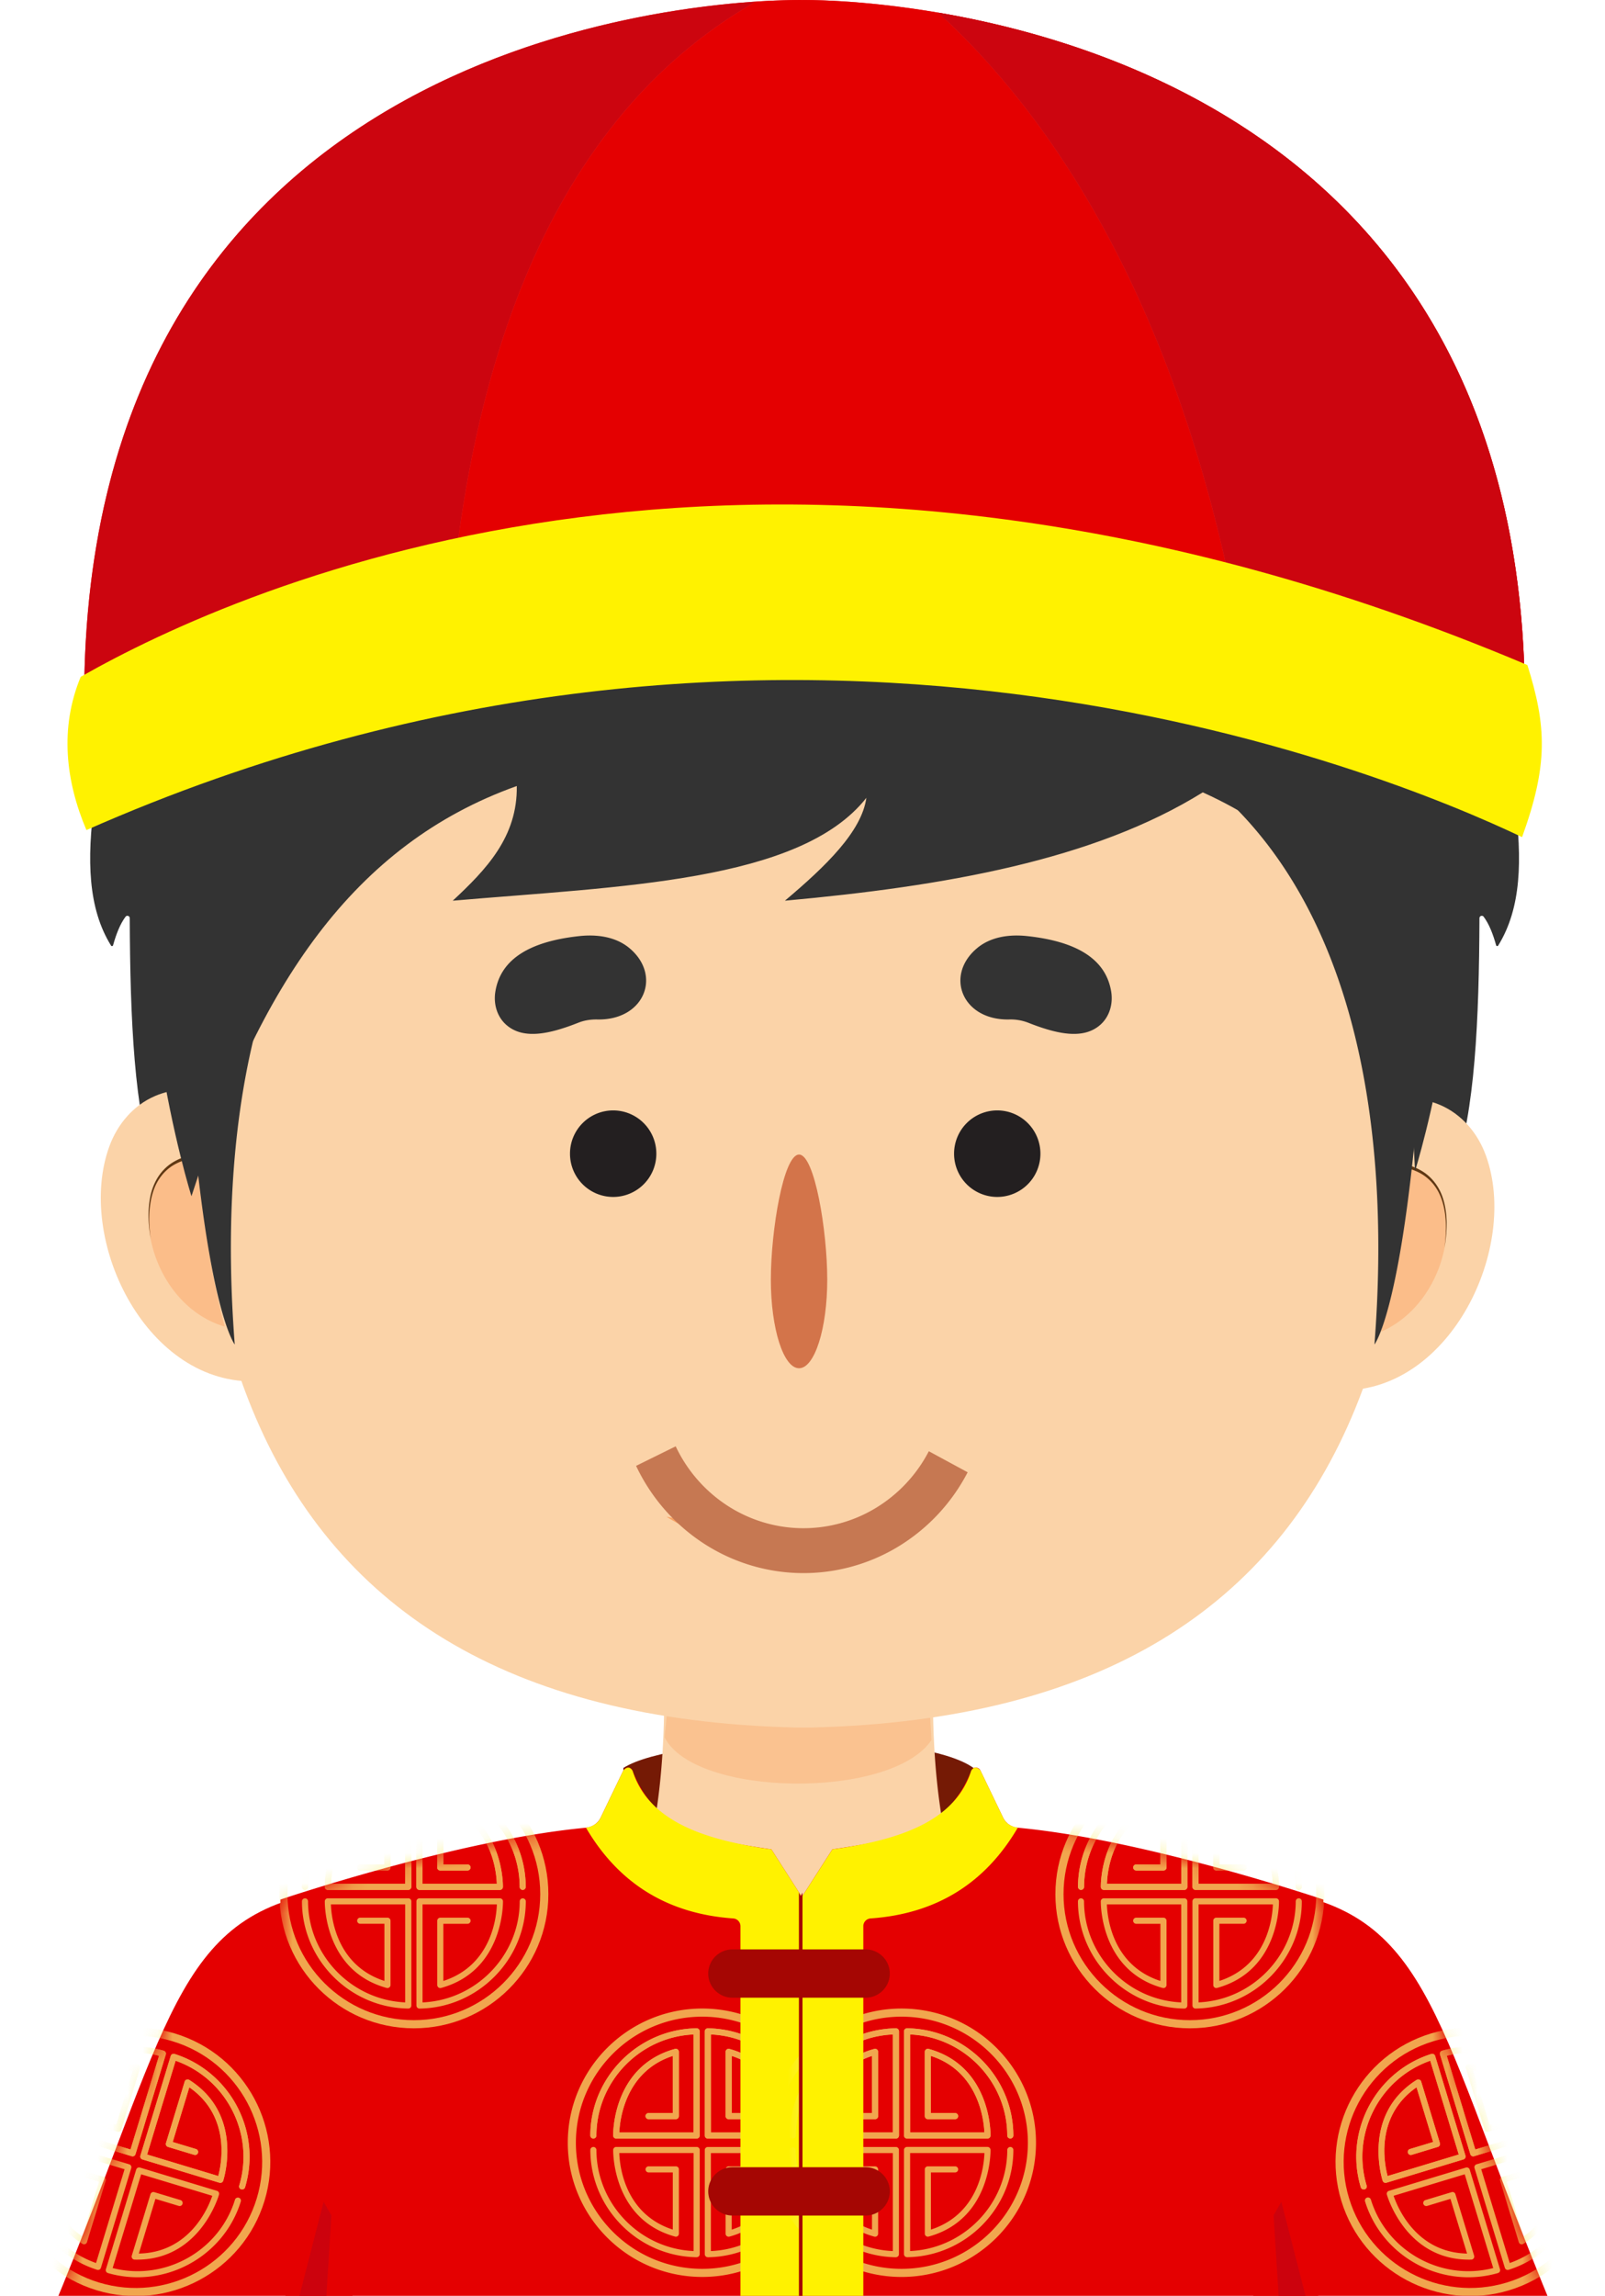
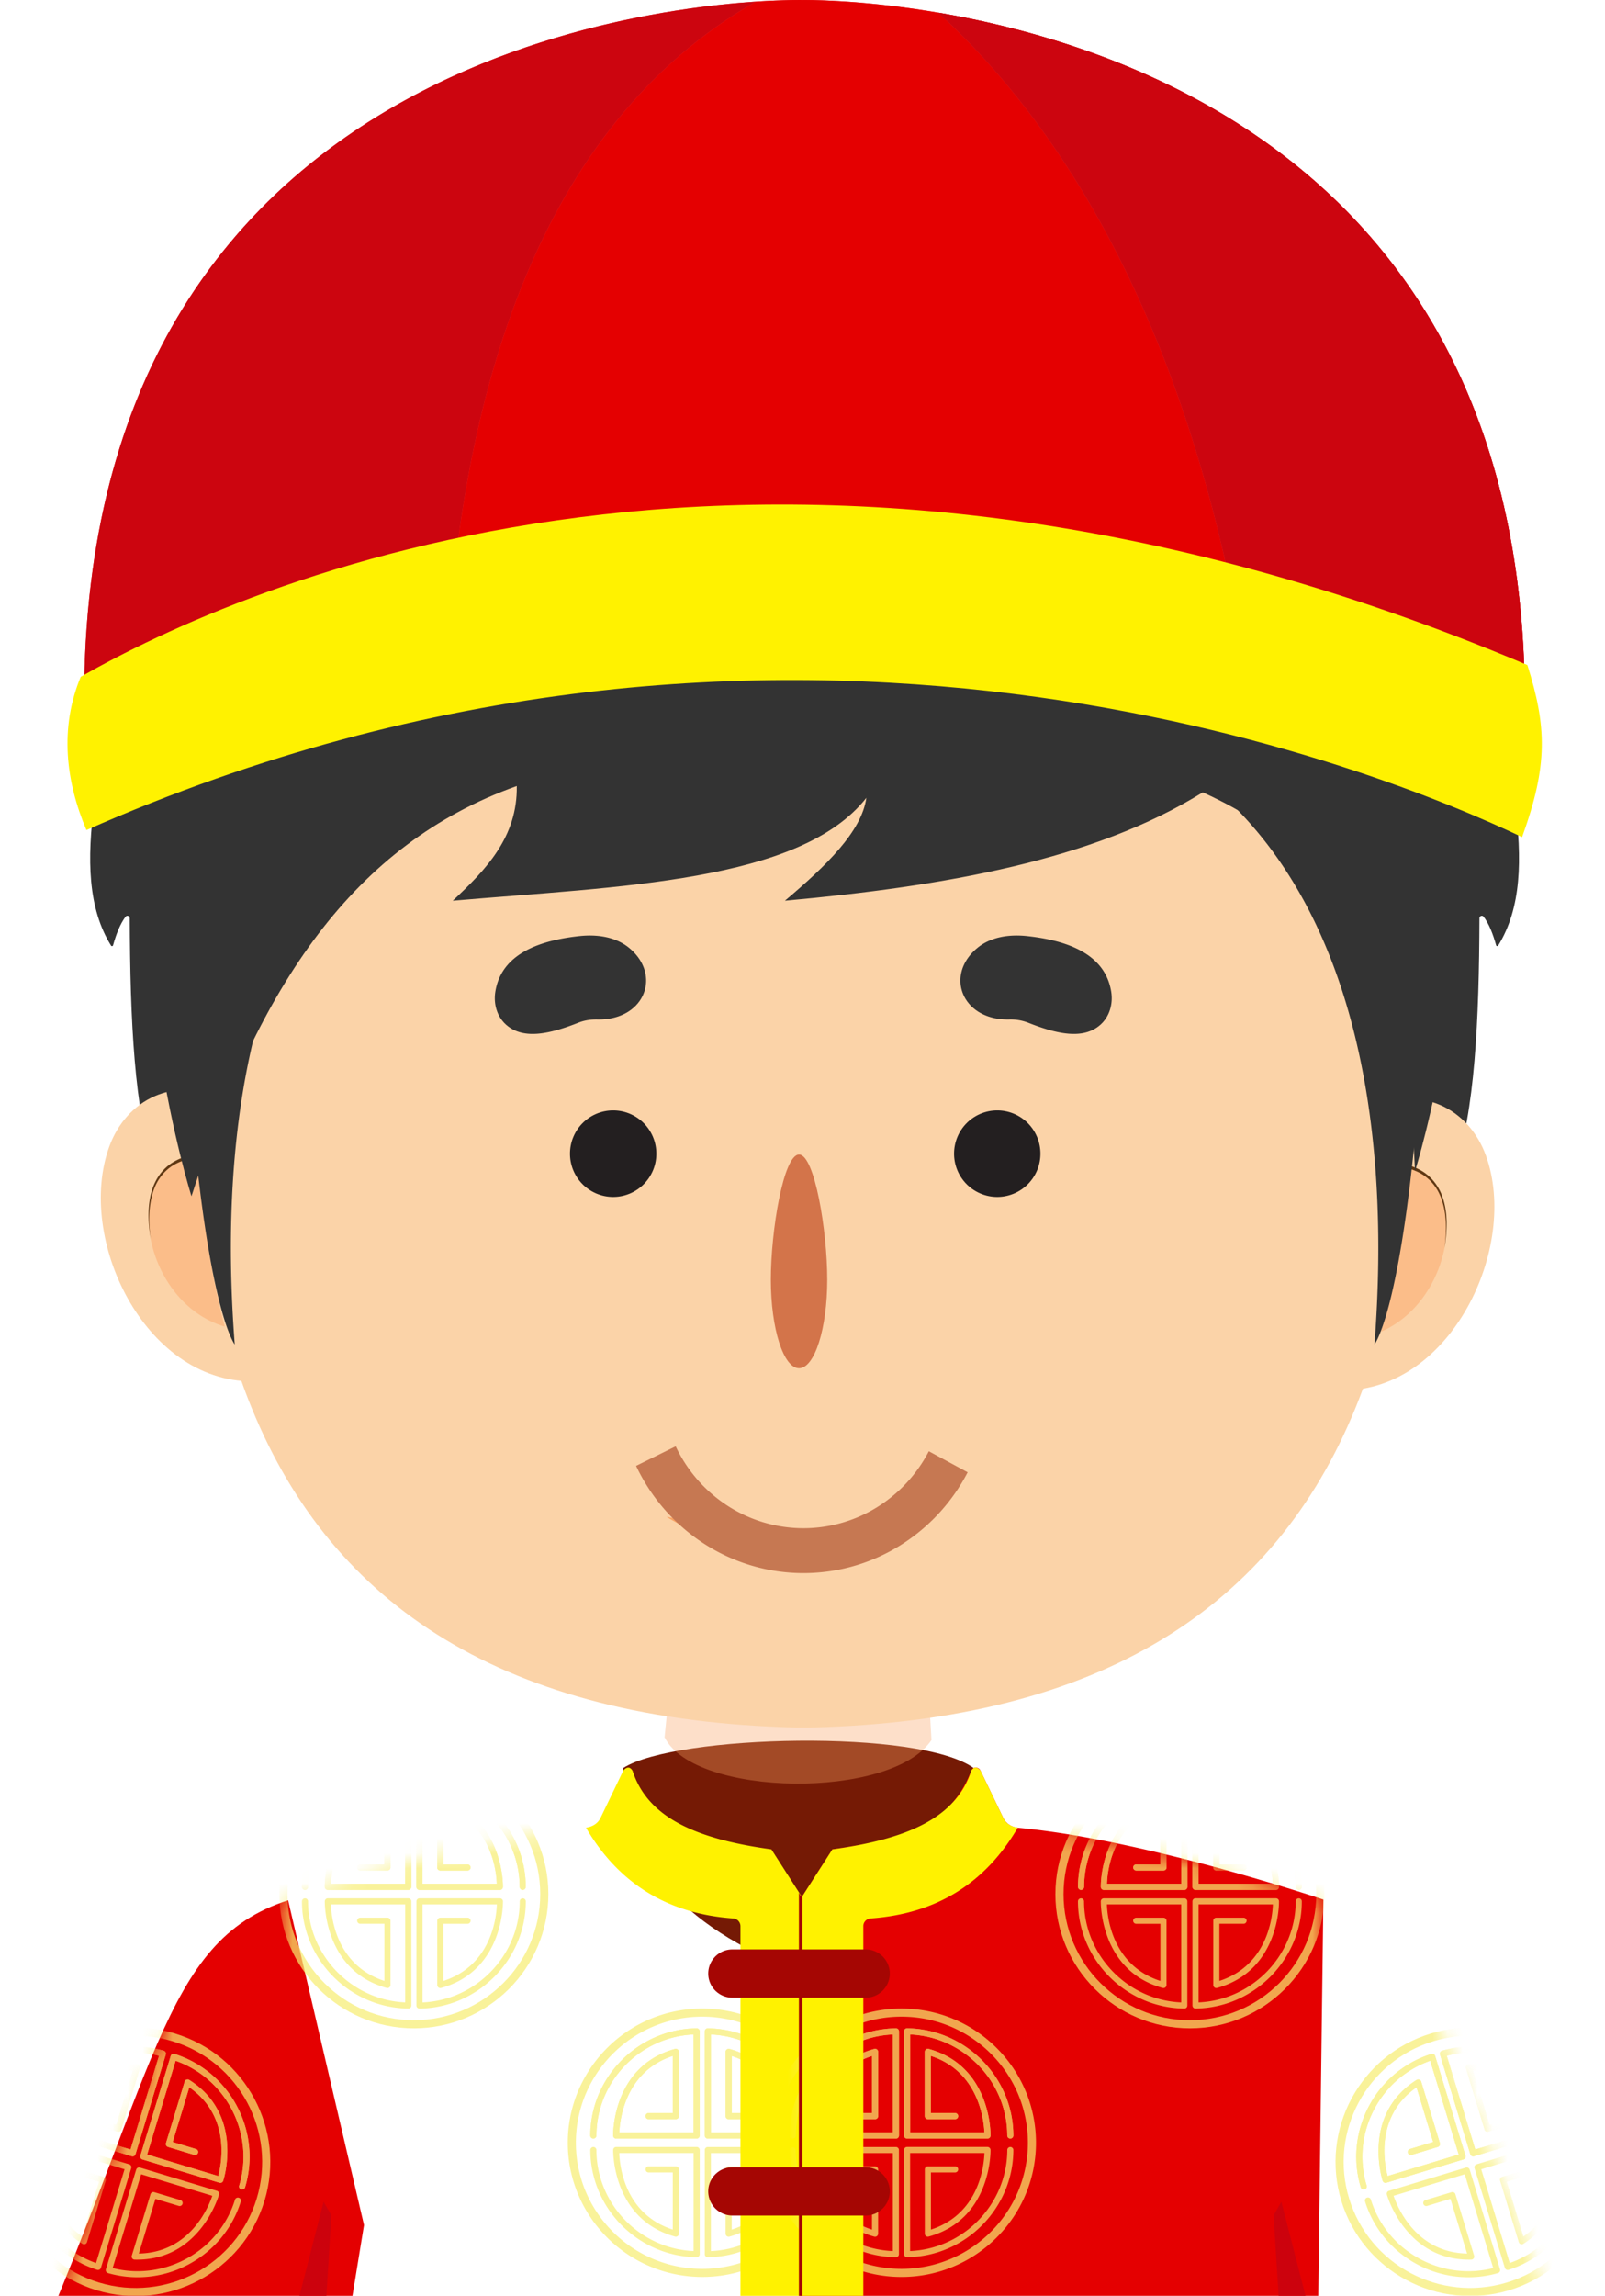
<svg xmlns="http://www.w3.org/2000/svg" width="107" height="153" fill="none">
  <g clip-path="url(#a)">
    <path d="M19.207 126.638c-8.538 2.755-8.64 11.654-18.148 33.003l20.308 6.392 2.901-17.749-5.06-21.647-.001.001Z" fill="#E40001" />
    <g opacity=".7">
      <mask id="b" style="mask-type:luminance" maskUnits="userSpaceOnUse" x="3" y="130" width="26" height="31">
        <path d="M3.445 154.36c3.624-9.043 6.812-19.096 9.987-23.571l14.811 16.462-12.399 13.362-12.399-6.253Z" fill="#fff" />
      </mask>
      <g mask="url(#b)" fill="#F7ED6F">
        <path d="M6.451 152.63c-4.731-1.431-7.413-6.434-5.978-11.153 1.435-4.719 6.451-7.394 11.183-5.963 4.731 1.432 7.413 6.434 5.978 11.153-1.435 4.719-6.451 7.394-11.183 5.963Zm5.048-16.598c-4.446-1.344-9.16 1.169-10.507 5.603-1.349 4.434 1.172 9.135 5.617 10.479 4.445 1.345 9.159-1.17 10.506-5.603 1.348-4.434-1.17-9.135-5.616-10.479Z" />
        <path d="M2.19 141.703a.202.202 0 0 1-.134-.253c1.14-3.716 5.114-5.862 8.86-4.786a.215.215 0 0 1 .121.098.197.197 0 0 1 .016.155l-2.02 6.643a.201.201 0 0 1-.254.134l-5.132-1.552a.202.202 0 0 1-.138-.246c.013-.045 1.264-4.444 5.628-4.335a.2.2 0 0 1 .16.083.204.204 0 0 1 .03.178l-1.247 4.099a.201.201 0 0 1-.254.135l-1.738-.525a.203.203 0 1 1 .119-.388l1.543.466 1.108-3.645c-3.346.071-4.618 3.063-4.895 3.85l4.739 1.433 1.9-6.249c-3.473-.886-7.103 1.128-8.158 4.569a.204.204 0 0 1-.254.135v.001Z" />
        <path d="M2.19 141.703a.202.202 0 0 1-.134-.253c1.14-3.716 5.114-5.862 8.86-4.786a.215.215 0 0 1 .121.098.197.197 0 0 1 .016.155l-2.02 6.643a.201.201 0 0 1-.254.134l-5.132-1.552a.202.202 0 0 1-.138-.246c.013-.045 1.264-4.444 5.628-4.335a.2.2 0 0 1 .16.083.204.204 0 0 1 .03.178l-1.247 4.099a.201.201 0 0 1-.254.135l-1.738-.525a.203.203 0 1 1 .119-.388l1.543.466 1.108-3.645c-3.346.071-4.618 3.063-4.895 3.85l4.739 1.433 1.9-6.249c-3.473-.886-7.103 1.128-8.158 4.569a.204.204 0 0 1-.254.135v.001ZM6.478 151.264h-.003c-3.713-1.178-5.822-5.164-4.702-8.886a.204.204 0 0 1 .253-.137.204.204 0 0 1 .136.252c-1.038 3.446.86 7.132 4.241 8.319l1.9-6.249-4.742-1.434c-.217.812-.848 3.982 1.929 5.914l1.108-3.645-1.543-.466a.203.203 0 1 1 .118-.388l1.738.525a.202.202 0 0 1 .135.253l-1.247 4.1a.204.204 0 0 1-.303.112c-3.69-2.327-2.28-6.678-2.266-6.722a.203.203 0 0 1 .252-.13l5.132 1.552a.2.2 0 0 1 .135.253l-2.02 6.642a.2.2 0 0 1-.1.121.2.2 0 0 1-.154.014h.003ZM16.083 145.904a.203.203 0 0 1-.135-.253c1.038-3.445-.858-7.131-4.24-8.319l-1.9 6.25 4.741 1.433c.22-.812.85-3.981-1.928-5.913l-1.108 3.645 1.543.466a.203.203 0 1 1-.118.388l-1.738-.526a.203.203 0 0 1-.135-.253l1.247-4.099a.199.199 0 0 1 .123-.131.202.202 0 0 1 .18.018c3.689 2.326 2.28 6.678 2.264 6.721a.202.202 0 0 1-.251.13l-5.133-1.552a.203.203 0 0 1-.135-.253l2.02-6.642a.205.205 0 0 1 .1-.121.208.208 0 0 1 .156-.014c3.714 1.178 5.823 5.165 4.702 8.887a.204.204 0 0 1-.252.136l-.003.002Z" />
        <path d="M16.083 145.904a.203.203 0 0 1-.135-.253c1.038-3.445-.858-7.131-4.24-8.319l-1.9 6.25 4.741 1.433c.22-.812.85-3.981-1.928-5.913l-1.108 3.645 1.543.466a.203.203 0 1 1-.118.388l-1.738-.526a.203.203 0 0 1-.135-.253l1.247-4.099a.199.199 0 0 1 .123-.131.202.202 0 0 1 .18.018c3.689 2.326 2.28 6.678 2.264 6.721a.202.202 0 0 1-.251.13l-5.133-1.552a.203.203 0 0 1-.135-.253l2.02-6.642a.205.205 0 0 1 .1-.121.208.208 0 0 1 .156-.014c3.714 1.178 5.823 5.165 4.702 8.887a.204.204 0 0 1-.252.136l-.003.002ZM7.195 151.48a.203.203 0 0 1-.12-.096.203.203 0 0 1-.016-.155l2.02-6.643a.204.204 0 0 1 .254-.135l5.132 1.552a.202.202 0 0 1 .137.247c-.012.045-1.264 4.444-5.627 4.335a.199.199 0 0 1-.16-.084.201.201 0 0 1-.03-.177l1.248-4.1a.201.201 0 0 1 .253-.134l1.738.525a.203.203 0 1 1-.118.388l-1.544-.466-1.107 3.645c3.386-.069 4.627-3.053 4.897-3.85l-4.742-1.433-1.9 6.249c3.473.886 7.104-1.128 8.16-4.569a.204.204 0 0 1 .389.118c-1.141 3.716-5.116 5.863-8.86 4.786h-.002l-.002-.003Z" />
      </g>
    </g>
-     <path d="M87.85 126.638c8.539 2.755 8.64 11.654 18.149 33.003l-20.309 6.392-2.9-17.749 5.06-21.647v.001Z" fill="#E40001" />
    <g opacity=".7">
      <mask id="c" style="mask-type:luminance" maskUnits="userSpaceOnUse" x="78" y="130" width="26" height="31">
        <path d="M103.611 154.36c-3.624-9.043-6.813-19.096-9.987-23.571l-14.811 16.462 12.398 13.362 12.4-6.253Z" fill="#fff" />
      </mask>
      <g mask="url(#c)" fill="#F7ED6F">
        <path d="M89.422 146.667c-1.435-4.719 1.247-9.721 5.979-11.153 4.731-1.431 9.748 1.244 11.183 5.963 1.435 4.719-1.247 9.722-5.979 11.153-4.732 1.431-9.748-1.244-11.183-5.963Zm.52-.156c1.348 4.433 6.06 6.946 10.506 5.603 4.445-1.344 6.965-6.045 5.616-10.479-1.347-4.434-6.061-6.947-10.506-5.603-4.446 1.345-6.966 6.045-5.617 10.479Z" />
        <path d="M104.864 141.703a.201.201 0 0 0 .134-.253c-1.14-3.716-5.114-5.862-8.859-4.786a.215.215 0 0 0-.122.098.197.197 0 0 0-.016.155l2.02 6.643a.201.201 0 0 0 .254.134l5.132-1.552a.202.202 0 0 0 .138-.246c-.013-.045-1.264-4.444-5.628-4.335a.2.2 0 0 0-.16.083.204.204 0 0 0-.03.178l1.248 4.099a.201.201 0 0 0 .253.135l1.738-.525a.203.203 0 1 0-.118-.388l-1.544.466-1.107-3.645c3.345.071 4.618 3.063 4.895 3.85l-4.74 1.433-1.9-6.249c3.473-.886 7.104 1.128 8.159 4.569a.203.203 0 0 0 .253.135v.001Z" />
        <path d="M104.864 141.703a.201.201 0 0 0 .134-.253c-1.14-3.716-5.114-5.862-8.859-4.786a.215.215 0 0 0-.122.098.197.197 0 0 0-.016.155l2.02 6.643a.201.201 0 0 0 .254.134l5.132-1.552a.202.202 0 0 0 .138-.246c-.013-.045-1.264-4.444-5.628-4.335a.2.2 0 0 0-.16.083.204.204 0 0 0-.03.178l1.248 4.099a.201.201 0 0 0 .253.135l1.738-.525a.203.203 0 1 0-.118-.388l-1.544.466-1.107-3.645c3.345.071 4.618 3.063 4.895 3.85l-4.74 1.433-1.9-6.249c3.473-.886 7.104 1.128 8.159 4.569a.203.203 0 0 0 .253.135v.001ZM100.575 151.264h.002c3.714-1.178 5.823-5.164 4.702-8.886a.203.203 0 0 0-.389.115c1.038 3.446-.859 7.132-4.241 8.319l-1.9-6.249 4.742-1.434c.218.812.849 3.982-1.928 5.914l-1.108-3.645 1.543-.466a.202.202 0 0 0 .135-.253.2.2 0 0 0-.253-.135l-1.738.525a.203.203 0 0 0-.136.253l1.247 4.1a.202.202 0 0 0 .303.112c3.69-2.327 2.28-6.678 2.266-6.722a.204.204 0 0 0-.252-.13l-5.132 1.552a.2.2 0 0 0-.136.253l2.02 6.642a.202.202 0 0 0 .254.135h-.001ZM90.974 145.904a.202.202 0 0 0 .135-.253c-1.038-3.445.858-7.131 4.24-8.319l1.901 6.25-4.742 1.433c-.219-.812-.85-3.981 1.928-5.913l1.108 3.645-1.543.466a.203.203 0 1 0 .119.388l1.737-.526a.203.203 0 0 0 .136-.253l-1.247-4.099a.199.199 0 0 0-.124-.131.202.202 0 0 0-.179.018c-3.69 2.326-2.28 6.678-2.265 6.721a.202.202 0 0 0 .252.13l5.132-1.552a.203.203 0 0 0 .135-.253l-2.02-6.642a.205.205 0 0 0-.1-.121.208.208 0 0 0-.156-.014c-3.714 1.178-5.823 5.165-4.702 8.887a.204.204 0 0 0 .252.136l.003.002Z" />
        <path d="M90.974 145.904a.202.202 0 0 0 .135-.253c-1.038-3.445.858-7.131 4.24-8.319l1.901 6.25-4.742 1.433c-.219-.812-.85-3.981 1.928-5.913l1.108 3.645-1.543.466a.203.203 0 1 0 .119.388l1.737-.526a.203.203 0 0 0 .136-.253l-1.247-4.099a.199.199 0 0 0-.124-.131.202.202 0 0 0-.179.018c-3.69 2.326-2.28 6.678-2.265 6.721a.202.202 0 0 0 .252.13l5.132-1.552a.203.203 0 0 0 .135-.253l-2.02-6.642a.205.205 0 0 0-.1-.121.208.208 0 0 0-.156-.014c-3.714 1.178-5.823 5.165-4.702 8.887a.204.204 0 0 0 .252.136l.003.002ZM99.865 151.48a.2.2 0 0 0 .135-.251l-2.02-6.643a.204.204 0 0 0-.253-.135l-5.133 1.552a.202.202 0 0 0-.136.247c.011.045 1.264 4.444 5.627 4.335a.199.199 0 0 0 .16-.084.201.201 0 0 0 .03-.177l-1.248-4.1a.201.201 0 0 0-.254-.134l-1.737.525a.203.203 0 1 0 .118.388l1.543-.466 1.108 3.645c-3.386-.069-4.627-3.053-4.898-3.85l4.742-1.433 1.9 6.249c-3.473.886-7.103-1.128-8.159-4.569a.204.204 0 0 0-.39.118c1.142 3.716 5.116 5.863 8.86 4.786h.002l.003-.003Z" />
      </g>
    </g>
    <path d="M96.96 77.928c1.366-3.77 1.647-9.968 1.67-16.742 0-.147.19-.213.279-.095.364.486.623 1.153.833 1.906.018.062.102.075.135.02 1.54-2.482 1.624-5.712 1.104-9.623h-26.79v42.4l22.77-17.866h-.001ZM10.32 77.928c-1.366-3.77-1.646-9.968-1.67-16.742 0-.147-.19-.213-.279-.095-.364.486-.623 1.153-.833 1.906-.018.062-.102.075-.135.02-1.54-2.482-1.624-5.712-1.103-9.623h26.789v42.4l-22.77-17.866h.001Z" fill="#333" />
    <path d="M41.559 117.819c3.466-2.216 19.873-2.632 23.406.047-.838 6.808-5.13 11.033-11.767 13.502-8.034-3.064-11.64-7.676-11.64-13.549Z" fill="#751A05" />
-     <path d="M62.211 111.718H44.263c.15 7.276-.864 11.857-1.934 14.723a2.801 2.801 0 0 0 .776 3.063c3.92 3.499 15.633 4.753 20.4-.379a2.8 2.8 0 0 0 .574-2.863c-1.046-2.876-2.015-7.419-1.868-14.545v.001Z" fill="#FBD3A8" />
    <path opacity=".35" d="m44.79 110.883 17.024.116.284 4.963c-2.672 3.981-15.804 3.814-17.793-.187l.483-4.892h.001Z" fill="#F8A364" />
    <path d="M16.793 92.057c-7.164 0-11.732-9.51-9.508-15.648.537-1.484 1.601-2.748 3.054-3.37 2.592-1.109 4.93.256 6.453 1.275v17.743Z" fill="#FBD3A8" />
    <path d="M16.608 77.444c-9.713-3.446-8.074 10.87-.09 11.22l.09-11.22Z" fill="#FBBD89" />
    <path d="M16.863 77.69c-.867-.285-1.762-.508-2.672-.565a5.73 5.73 0 0 0-1.355.062 3.755 3.755 0 0 0-1.265.455c-.387.23-.714.555-.963.932-.252.378-.41.814-.513 1.258-.1.447-.144.907-.146 1.367 0 .461.039.922.098 1.38-.147-.91-.217-1.848-.04-2.766a3.91 3.91 0 0 1 .488-1.31c.246-.402.58-.757.982-1.013a3.943 3.943 0 0 1 1.317-.522 5.97 5.97 0 0 1 1.41-.111c.945.03 1.87.23 2.767.493l-.108.34Z" fill="#603813" />
    <path d="M89.55 92.653c7.165 0 11.733-9.51 9.509-15.65-.537-1.483-1.601-2.747-3.055-3.368-2.591-1.11-4.93.256-6.452 1.274v17.744h-.001Z" fill="#FBD3A8" />
    <path d="M89.738 78.039c9.714-3.446 8.074 10.87.091 11.22l-.09-11.22Z" fill="#FBBD89" />
    <path d="M89.375 77.945c.898-.263 1.823-.463 2.767-.493.47-.013.946.012 1.41.11.464.098.916.267 1.317.524.402.256.736.61.982 1.012.25.401.398.855.487 1.31.178.918.108 1.857-.04 2.766.06-.459.098-.919.099-1.38 0-.46-.044-.92-.146-1.367-.103-.444-.261-.88-.513-1.258a2.995 2.995 0 0 0-.963-.932 3.756 3.756 0 0 0-1.265-.455 5.733 5.733 0 0 0-1.355-.062c-.909.058-1.803.281-2.671.566l-.109-.341Z" fill="#603813" />
    <path d="M90.082 39.581H17.061c-9.908 45.014-2.79 74.617 36.01 75.545h1c38.8-.928 45.919-30.53 36.01-75.545h.001Z" fill="#FBD3A8" />
    <path d="M67.27 67.94c-3.124.058-4.309-2.933-2.13-4.754.907-.759 2.152-.93 3.33-.804 3.243.347 5.252 1.492 5.61 3.706.128.798-.1 1.636-.698 2.182-1.143 1.043-2.917.644-4.85-.12a3.256 3.256 0 0 0-1.263-.21h.001ZM39.833 67.94c3.123.058 4.308-2.933 2.13-4.754-.908-.759-2.152-.93-3.33-.804-3.243.347-5.253 1.492-5.61 3.706-.129.798.1 1.636.698 2.182 1.142 1.043 2.917.644 4.85-.12.402-.158.832-.22 1.263-.21h-.002ZM12.507 70.464C13.66 87.138 15.65 89.6 15.65 89.6c-1.118-14.353 1.274-28.108 9.712-36.206H12.086s-.024 10.654.42 17.07ZM94.775 70.464C93.62 87.138 91.63 89.6 91.63 89.6c1.118-14.353-1.274-28.108-9.712-36.206h13.277s.024 10.654-.42 17.07Z" fill="#333" />
    <path d="M12.766 79.716c4.52-14.038 10.788-23.44 21.686-27.334.055 3.38-2.026 5.555-4.268 7.642 11.085-.958 23.149-1.23 27.574-6.855-.313 2.239-2.683 4.54-5.43 6.855 10.658-.966 20.586-2.7 27.857-7.22 10.964 4.965 13.657 13.932 14.15 25.236 0 0 19.47-61.442-39.414-61.424-62.208.018-42.157 63.1-42.157 63.1h.002Z" fill="#333" />
    <path d="M53.512.003S.087-1.338 6.078 55.1c4.992-3.462 19.49-12.397 47.434-15.514 27.941 3.117 42.69 12.326 47.68 15.79C107.182-1.065 53.512.002 53.512.002Z" fill="#E72D32" />
    <path d="M50.397.105C39.075.859.968 6.962 6.078 55.1c3.315-2.3 10.835-7.015 23.698-10.835.967-17.695 5.939-35.797 20.621-44.16Z" fill="#CC050F" />
    <path d="M62.55.843c-5.342-.912-9.037-.84-9.037-.84S52.351-.024 50.4.105C35.716 8.47 30.745 26.571 29.777 44.265c6.5-1.93 14.356-3.632 23.735-4.679 12.475 1.392 22.315 3.998 29.835 6.765C80.828 29.181 74.65 11.941 62.55.843Z" fill="#E40001" />
    <path d="M62.55.842c12.102 11.1 18.28 28.34 20.798 45.509 9.324 3.431 15.082 7.108 17.845 9.024C105.612 13.742 77.569 3.403 62.551.842Z" fill="#CC050F" />
    <path d="M62.55.842c.154.14.295.292.445.434C81.537 8.39 94.992 29.08 94.688 51.408a66.746 66.746 0 0 1 6.506 3.967C105.612 13.742 77.569 3.403 62.551.842Z" fill="#CC050F" />
    <path d="M101.825 44.318C51.393 23.01 15.919 39.1 5.382 45.103c-1.421 3.416-1.001 6.974.38 10.214 46.405-20.477 86.62-3.863 95.71.47 1.74-4.808 1.643-7.362.354-11.468l-.001-.001Z" fill="#FFF200" />
-     <path d="m53.48 126.449-2.054-3.204c-4.317-.656-7.6-1.146-9.257-5.245-.108-.267-.486-.275-.61-.015l-1.513 3.141a1.207 1.207 0 0 1-.98.677c-8.597.798-20.375 4.79-20.375 4.79l.814 63.212-5.624 30.512a1.82 1.82 0 0 0 .853 1.863c7.748 4.646 21.82 7.109 32.647 5.018a1.624 1.624 0 0 0 1.21-1.013l5.06-17.881-.17-81.854v-.001Z" fill="#E40001" />
    <mask id="d" style="mask-type:luminance" maskUnits="userSpaceOnUse" x="13" y="117" width="41" height="111">
      <path d="m53.48 126.449-2.054-3.204c-4.317-.656-7.6-1.146-9.257-5.245-.108-.267-.486-.275-.61-.015l-1.513 3.141a1.207 1.207 0 0 1-.98.677c-8.597.798-20.375 4.79-20.375 4.79l.814 63.212-5.624 30.512a1.82 1.82 0 0 0 .853 1.863c7.748 4.646 21.82 7.109 32.647 5.018a1.624 1.624 0 0 0 1.21-1.013l5.06-17.881-.17-81.854v-.001Z" fill="#fff" />
    </mask>
    <g opacity=".7" fill="#F7ED6F" mask="url(#d)">
      <path d="M27.59 135.17c-4.943 0-8.965-4.013-8.965-8.943 0-4.931 4.022-8.944 8.966-8.944 4.944 0 8.967 4.011 8.967 8.944 0 4.932-4.022 8.943-8.967 8.943Zm0-17.346c-4.644 0-8.424 3.77-8.424 8.403 0 4.632 3.78 8.402 8.425 8.402 4.645 0 8.425-3.77 8.425-8.402 0-4.633-3.78-8.403-8.425-8.403Z" />
      <path d="M20.331 125.945a.202.202 0 0 1-.202-.203c.01-3.886 3.188-7.09 7.085-7.143a.204.204 0 0 1 .206.203v6.942a.204.204 0 0 1-.203.203h-5.363c-.11 0-.2-.088-.204-.197 0-.046-.083-4.619 4.124-5.777a.204.204 0 0 1 .258.195v4.283a.204.204 0 0 1-.204.203h-1.816a.204.204 0 0 1-.204-.203c0-.112.091-.203.204-.203h1.612v-3.808c-3.18 1.036-3.528 4.268-3.564 5.101h4.953v-6.531c-3.581.157-6.47 3.136-6.478 6.734a.202.202 0 0 1-.204.201Z" />
      <path d="M20.331 125.945a.202.202 0 0 1-.202-.203c.01-3.886 3.188-7.09 7.085-7.143a.204.204 0 0 1 .206.203v6.942a.204.204 0 0 1-.203.203h-5.363c-.11 0-.2-.088-.204-.197 0-.046-.083-4.619 4.124-5.777a.204.204 0 0 1 .258.195v4.283a.204.204 0 0 1-.204.203h-1.816a.204.204 0 0 1-.204-.203c0-.112.091-.203.204-.203h1.612v-3.808c-3.18 1.036-3.528 4.268-3.564 5.101h4.953v-6.531c-3.581.157-6.47 3.136-6.478 6.734a.202.202 0 0 1-.204.201ZM27.217 133.854h-.003c-3.897-.052-7.075-3.256-7.085-7.143a.202.202 0 1 1 .406-.001c.009 3.598 2.897 6.577 6.478 6.733v-6.53H22.06c.027.84.345 4.056 3.567 5.1v-3.809h-1.613a.204.204 0 0 1-.204-.203c0-.112.092-.203.204-.203h1.816c.112 0 .204.09.204.203v4.285a.2.2 0 0 1-.08.16.199.199 0 0 1-.178.034c-4.207-1.159-4.125-5.732-4.123-5.777a.203.203 0 0 1 .203-.196h5.363c.112 0 .204.091.204.202v6.941a.201.201 0 0 1-.204.203l-.001.001ZM34.848 125.946a.203.203 0 0 1-.203-.202c-.01-3.597-2.898-6.576-6.479-6.734v6.531h4.955c-.027-.84-.346-4.056-3.567-5.101v3.81h1.612c.113 0 .204.091.204.203a.204.204 0 0 1-.204.203H29.35a.204.204 0 0 1-.204-.203v-4.284c0-.063.03-.123.08-.16a.202.202 0 0 1 .178-.035c4.209 1.159 4.125 5.731 4.124 5.778a.202.202 0 0 1-.204.196h-5.363a.204.204 0 0 1-.203-.203v-6.941a.203.203 0 0 1 .206-.203c3.897.052 7.075 3.256 7.085 7.143 0 .112-.09.203-.202.203l.001-.001Z" />
      <path d="M34.848 125.946a.203.203 0 0 1-.203-.202c-.01-3.597-2.898-6.576-6.479-6.734v6.531h4.955c-.027-.84-.346-4.056-3.567-5.101v3.81h1.612c.113 0 .204.091.204.203a.204.204 0 0 1-.204.203H29.35a.204.204 0 0 1-.204-.203v-4.284c0-.063.03-.123.08-.16a.202.202 0 0 1 .178-.035c4.209 1.159 4.125 5.731 4.124 5.778a.202.202 0 0 1-.204.196h-5.363a.204.204 0 0 1-.203-.203v-6.941a.203.203 0 0 1 .206-.203c3.897.052 7.075 3.256 7.085 7.143 0 .112-.09.203-.202.203l.001-.001ZM27.965 133.855a.205.205 0 0 1-.143-.058.206.206 0 0 1-.06-.145v-6.942c0-.112.091-.202.203-.202h5.363c.11 0 .2.088.204.197 0 .046.083 4.619-4.124 5.776a.208.208 0 0 1-.178-.033.204.204 0 0 1-.08-.161v-4.285c0-.111.092-.203.204-.203h1.816a.203.203 0 1 1 0 .406h-1.613v3.81c3.222-1.045 3.54-4.26 3.567-5.101H28.17v6.531c3.581-.157 6.47-3.136 6.478-6.734a.203.203 0 0 1 .406.002c-.01 3.886-3.188 7.09-7.085 7.143h-.003v-.001ZM46.818 151.74c-4.945 0-8.966-4.013-8.966-8.944 0-4.931 4.021-8.943 8.966-8.943 4.944 0 8.967 4.011 8.967 8.943 0 4.933-4.022 8.944-8.967 8.944Zm0-17.345c-4.646 0-8.425 3.77-8.425 8.403 0 4.633 3.78 8.402 8.425 8.402 4.645 0 8.424-3.769 8.424-8.402 0-4.633-3.78-8.403-8.424-8.403Z" />
      <path d="M39.558 142.516a.202.202 0 0 1-.203-.203c.01-3.886 3.189-7.09 7.086-7.143a.204.204 0 0 1 .206.203v6.942c0 .111-.09.203-.204.203H41.08c-.11 0-.2-.088-.203-.197 0-.046-.084-4.619 4.123-5.778a.204.204 0 0 1 .258.196v4.283a.204.204 0 0 1-.204.203h-1.816a.204.204 0 0 1-.203-.203c0-.112.091-.203.203-.203h1.613v-3.808c-3.18 1.036-3.528 4.268-3.565 5.101h4.954v-6.531c-3.582.157-6.47 3.136-6.479 6.734a.203.203 0 0 1-.203.201Z" />
      <path d="M39.558 142.516a.202.202 0 0 1-.203-.203c.01-3.886 3.189-7.09 7.086-7.143a.204.204 0 0 1 .206.203v6.942c0 .111-.09.203-.204.203H41.08c-.11 0-.2-.088-.203-.197 0-.046-.084-4.619 4.123-5.778a.204.204 0 0 1 .258.196v4.283a.204.204 0 0 1-.204.203h-1.816a.204.204 0 0 1-.203-.203c0-.112.091-.203.203-.203h1.613v-3.808c-3.18 1.036-3.528 4.268-3.565 5.101h4.954v-6.531c-3.582.157-6.47 3.136-6.479 6.734a.203.203 0 0 1-.203.201ZM46.443 150.426h-.002c-3.897-.053-7.075-3.257-7.086-7.144a.202.202 0 1 1 .406-.001c.01 3.599 2.897 6.577 6.479 6.733v-6.53h-4.955c.027.84.345 4.056 3.567 5.1v-3.809H43.24a.204.204 0 0 1-.203-.203c0-.112.091-.203.203-.203h1.817c.112 0 .203.09.203.203v4.284a.2.2 0 0 1-.08.16.199.199 0 0 1-.177.034c-4.208-1.159-4.125-5.732-4.124-5.777a.203.203 0 0 1 .204-.196h5.362c.113 0 .204.091.204.201v6.942a.205.205 0 0 1-.06.145.206.206 0 0 1-.144.058v.003ZM54.075 142.516a.202.202 0 0 1-.204-.201c-.009-3.598-2.897-6.576-6.478-6.734v6.531h4.954c-.027-.841-.345-4.056-3.567-5.101v3.81h1.613c.112 0 .203.091.203.203a.204.204 0 0 1-.203.203h-1.816a.204.204 0 0 1-.204-.203v-4.284a.2.2 0 0 1 .08-.16.202.202 0 0 1 .178-.035c4.208 1.159 4.125 5.731 4.123 5.777a.202.202 0 0 1-.203.197h-5.363a.204.204 0 0 1-.204-.203v-6.942a.202.202 0 0 1 .206-.203c3.897.053 7.075 3.257 7.086 7.144 0 .112-.09.203-.203.203l.002-.002Z" />
      <path d="M54.075 142.516a.202.202 0 0 1-.204-.201c-.009-3.598-2.897-6.576-6.478-6.734v6.531h4.954c-.027-.841-.345-4.056-3.567-5.101v3.81h1.613c.112 0 .203.091.203.203a.204.204 0 0 1-.203.203h-1.816a.204.204 0 0 1-.204-.203v-4.284a.2.2 0 0 1 .08-.16.202.202 0 0 1 .178-.035c4.208 1.159 4.125 5.731 4.123 5.777a.202.202 0 0 1-.203.197h-5.363a.204.204 0 0 1-.204-.203v-6.942a.202.202 0 0 1 .206-.203c3.897.053 7.075 3.257 7.086 7.144 0 .112-.09.203-.203.203l.002-.002ZM47.188 150.425a.205.205 0 0 1-.143-.057.209.209 0 0 1-.06-.146v-6.941c0-.112.09-.202.203-.202h5.363c.11 0 .2.087.203.197 0 .046.084 4.618-4.123 5.776a.208.208 0 0 1-.178-.033.204.204 0 0 1-.08-.161v-4.283c0-.112.092-.203.204-.203h1.816a.203.203 0 1 1 0 .406H48.78v3.809c3.222-1.045 3.54-4.26 3.567-5.101h-4.954v6.531c3.581-.157 6.47-3.136 6.478-6.734a.203.203 0 0 1 .406.002c-.01 3.886-3.188 7.09-7.085 7.143h-.003l-.001-.003Z" />
    </g>
    <path d="m53.653 208.303-5.06 17.88c-.243.701-1.21 1.014-1.21 1.014l-3.476.508 5.094-17.949c.241-.85.363-1.73.363-2.614v-78.779a.518.518 0 0 0-.48-.514c-4.459-.314-7.68-2.403-9.818-6.046.456-.077.798-.286.98-.677l1.512-3.141c.259-.276.455-.23.61.015 1.005 3.111 4.191 4.546 9.258 5.245l2.054 3.204.17 81.854h.003Z" fill="#FFF200" />
    <path d="m53.436 126.449 2.054-3.204c4.317-.656 7.6-1.146 9.257-5.245.109-.267.486-.275.611-.015l1.512 3.141c.185.382.557.639.98.677 8.597.798 20.375 4.79 20.375 4.79l-.814 63.212 5.624 30.512a1.82 1.82 0 0 1-.853 1.863c-7.748 4.646-21.82 7.109-32.647 5.018a1.624 1.624 0 0 1-1.21-1.013l-5.06-17.881.17-81.854v-.001Z" fill="#E40001" />
    <mask id="e" style="mask-type:luminance" maskUnits="userSpaceOnUse" x="53" y="117" width="41" height="111">
      <path d="m53.436 126.449 2.054-3.204c4.317-.656 7.6-1.146 9.257-5.245.109-.267.486-.275.611-.015l1.512 3.141c.185.382.557.639.98.677 8.597.798 20.375 4.79 20.375 4.79l-.814 63.212 5.624 30.512a1.82 1.82 0 0 1-.853 1.863c-7.748 4.646-21.82 7.109-32.647 5.018a1.624 1.624 0 0 1-1.21-1.013l-5.06-17.881.17-81.854v-.001Z" fill="#fff" />
    </mask>
    <g opacity=".7" fill="#F7ED6F" mask="url(#e)">
      <path d="M70.36 126.227c0-4.931 4.021-8.944 8.967-8.944 4.945 0 8.966 4.011 8.966 8.944 0 4.932-4.022 8.943-8.966 8.943-4.945 0-8.968-4.013-8.968-8.943Zm.542 0c0 4.632 3.78 8.402 8.425 8.402 4.645 0 8.424-3.77 8.424-8.402 0-4.633-3.78-8.403-8.424-8.403-4.646 0-8.425 3.77-8.425 8.403Z" />
      <path d="M86.585 125.945a.202.202 0 0 0 .202-.203c-.01-3.886-3.188-7.091-7.085-7.143a.202.202 0 0 0-.206.203v6.941c0 .112.092.203.204.203h5.362c.11 0 .2-.087.204-.196 0-.047.084-4.619-4.124-5.778a.204.204 0 0 0-.257.195v4.284c0 .112.091.203.203.203h1.817a.204.204 0 0 0 .203-.203.204.204 0 0 0-.203-.203h-1.613v-3.808c3.18 1.035 3.528 4.268 3.564 5.1h-4.953v-6.53c3.581.157 6.47 3.136 6.479 6.733 0 .112.091.202.203.202Z" />
      <path d="M86.585 125.945a.202.202 0 0 0 .202-.203c-.01-3.886-3.188-7.091-7.085-7.143a.202.202 0 0 0-.206.203v6.941c0 .112.092.203.204.203h5.362c.11 0 .2-.087.204-.196 0-.047.084-4.619-4.124-5.778a.204.204 0 0 0-.257.195v4.284c0 .112.091.203.203.203h1.817a.204.204 0 0 0 .203-.203.204.204 0 0 0-.203-.203h-1.613v-3.808c3.18 1.035 3.528 4.268 3.564 5.1h-4.953v-6.53c3.581.157 6.47 3.136 6.479 6.733 0 .112.091.202.203.202ZM79.7 133.854h.004c3.896-.053 7.074-3.257 7.085-7.143a.202.202 0 0 0-.406-.002c-.01 3.599-2.897 6.577-6.478 6.734v-6.531h4.954c-.027.841-.345 4.056-3.567 5.101v-3.809h1.613a.204.204 0 0 0 .203-.203.204.204 0 0 0-.203-.203h-1.817a.202.202 0 0 0-.203.203v4.284a.2.2 0 0 0 .257.194c4.208-1.159 4.125-5.731 4.124-5.776a.204.204 0 0 0-.204-.197H79.7a.204.204 0 0 0-.204.202v6.942c0 .054.022.106.06.145a.206.206 0 0 0 .144.058v.001ZM72.068 125.945c.112 0 .204-.09.204-.202.009-3.597 2.897-6.575 6.478-6.733v6.53h-4.954c.027-.84.345-4.056 3.567-5.1v3.809H75.75a.204.204 0 0 0-.204.203c0 .112.092.203.204.203h1.816a.204.204 0 0 0 .204-.203v-4.283a.201.201 0 0 0-.08-.161.205.205 0 0 0-.178-.034c-4.209 1.158-4.125 5.731-4.123 5.777a.203.203 0 0 0 .203.197h5.363a.204.204 0 0 0 .204-.203v-6.942a.2.2 0 0 0-.061-.144.208.208 0 0 0-.146-.059c-3.897.053-7.075 3.257-7.085 7.143 0 .112.09.203.202.203v-.001Z" />
      <path d="M72.068 125.945c.112 0 .204-.09.204-.202.009-3.597 2.897-6.575 6.478-6.733v6.53h-4.954c.027-.84.345-4.056 3.567-5.1v3.809H75.75a.204.204 0 0 0-.204.203c0 .112.092.203.204.203h1.816a.204.204 0 0 0 .204-.203v-4.283a.201.201 0 0 0-.08-.161.205.205 0 0 0-.178-.034c-4.209 1.158-4.125 5.731-4.123 5.777a.203.203 0 0 0 .203.197h5.363a.204.204 0 0 0 .204-.203v-6.942a.2.2 0 0 0-.061-.144.208.208 0 0 0-.146-.059c-3.897.053-7.075 3.257-7.085 7.143 0 .112.09.203.202.203v-.001ZM78.952 133.854a.201.201 0 0 0 .204-.203v-6.941a.203.203 0 0 0-.204-.202H73.59c-.11 0-.2.087-.204.196 0 .047-.084 4.619 4.124 5.777a.208.208 0 0 0 .177-.034.2.2 0 0 0 .08-.16v-4.285a.204.204 0 0 0-.203-.203h-1.817a.203.203 0 1 0 0 .406h1.613v3.809c-3.222-1.044-3.54-4.26-3.567-5.1h4.954v6.53c-3.58-.156-6.469-3.136-6.478-6.733a.203.203 0 0 0-.406.001c.01 3.887 3.189 7.091 7.085 7.143h.003l.001-.001ZM51.133 142.797c0-4.931 4.022-8.943 8.967-8.943 4.946 0 8.966 4.011 8.966 8.943 0 4.933-4.022 8.944-8.966 8.944-4.944 0-8.967-4.013-8.967-8.944Zm.542 0c0 4.633 3.78 8.403 8.425 8.403 4.645 0 8.425-3.77 8.425-8.403 0-4.633-3.78-8.402-8.425-8.402-4.645 0-8.425 3.769-8.425 8.402Z" />
      <path d="M67.355 142.516a.202.202 0 0 0 .202-.203c-.01-3.887-3.188-7.091-7.085-7.144a.21.21 0 0 0-.146.06.2.2 0 0 0-.06.143v6.942c0 .112.091.203.203.203h5.363c.11 0 .2-.087.204-.197 0-.046.083-4.618-4.124-5.777a.204.204 0 0 0-.258.195v4.284c0 .111.092.203.204.203h1.816a.204.204 0 0 0 .204-.203.204.204 0 0 0-.204-.203h-1.613v-3.808c3.181 1.035 3.529 4.268 3.565 5.1h-4.953v-6.53c3.58.156 6.47 3.136 6.478 6.733 0 .112.092.202.204.202Z" />
      <path d="M67.355 142.516a.202.202 0 0 0 .202-.203c-.01-3.887-3.188-7.091-7.085-7.144a.21.21 0 0 0-.146.06.2.2 0 0 0-.06.143v6.942c0 .112.091.203.203.203h5.363c.11 0 .2-.087.204-.197 0-.046.083-4.618-4.124-5.777a.204.204 0 0 0-.258.195v4.284c0 .111.092.203.204.203h1.816a.204.204 0 0 0 .204-.203.204.204 0 0 0-.204-.203h-1.613v-3.808c3.181 1.035 3.529 4.268 3.565 5.1h-4.953v-6.53c3.58.156 6.47 3.136 6.478 6.733 0 .112.092.202.204.202ZM60.47 150.425h.003c3.897-.053 7.075-3.257 7.085-7.143a.203.203 0 0 0-.406-.002c-.009 3.599-2.897 6.577-6.478 6.734v-6.531h4.954c-.027.841-.345 4.056-3.567 5.101v-3.809h1.613a.204.204 0 0 0 .204-.203.204.204 0 0 0-.204-.203h-1.816a.203.203 0 0 0-.204.203v4.283a.202.202 0 0 0 .258.194c4.207-1.159 4.125-5.731 4.123-5.776a.204.204 0 0 0-.203-.197h-5.363a.203.203 0 0 0-.203.202v6.942c0 .053.022.106.06.145a.205.205 0 0 0 .143.058l.002.002ZM52.842 142.516c.112 0 .203-.09.203-.202.01-3.597 2.897-6.575 6.478-6.733v6.53H54.57c.027-.84.345-4.056 3.567-5.1v3.809h-1.613a.203.203 0 1 0 0 .406h1.817a.204.204 0 0 0 .203-.203v-4.283a.205.205 0 0 0-.258-.196c-4.208 1.159-4.124 5.732-4.123 5.778a.203.203 0 0 0 .203.197h5.363a.204.204 0 0 0 .204-.203v-6.942a.2.2 0 0 0-.06-.144.208.208 0 0 0-.146-.059c-3.897.053-7.075 3.257-7.085 7.143 0 .112.09.203.202.203l-.001-.001Z" />
      <path d="M52.842 142.516c.112 0 .203-.09.203-.202.01-3.597 2.897-6.575 6.478-6.733v6.53H54.57c.027-.84.345-4.056 3.567-5.1v3.809h-1.613a.203.203 0 1 0 0 .406h1.817a.204.204 0 0 0 .203-.203v-4.283a.205.205 0 0 0-.258-.196c-4.208 1.159-4.124 5.732-4.123 5.778a.203.203 0 0 0 .203.197h5.363a.204.204 0 0 0 .204-.203v-6.942a.2.2 0 0 0-.06-.144.208.208 0 0 0-.146-.059c-3.897.053-7.075 3.257-7.085 7.143 0 .112.09.203.202.203l-.001-.001ZM59.726 150.425a.205.205 0 0 0 .143-.058.204.204 0 0 0 .06-.145v-6.942a.203.203 0 0 0-.203-.201h-5.363c-.11 0-.2.087-.204.196 0 .046-.083 4.619 4.124 5.777a.202.202 0 0 0 .258-.194v-4.284a.204.204 0 0 0-.204-.203h-1.816a.203.203 0 1 0 0 .406h1.612v3.809c-3.221-1.044-3.54-4.26-3.567-5.1h4.955v6.53c-3.581-.156-6.47-3.136-6.479-6.733a.203.203 0 0 0-.405.001c.01 3.887 3.188 7.091 7.085 7.144h.002l.002-.003Z" />
    </g>
    <path d="m53.266 208.303 5.06 17.88c.242.701 1.21 1.014 1.21 1.014l3.475.508-5.094-17.949a9.589 9.589 0 0 1-.363-2.614v-78.779c0-.269.21-.494.48-.514 4.46-.314 7.68-2.403 9.818-6.046-.456-.077-.797-.286-.979-.677l-1.512-3.141c-.26-.276-.455-.23-.611.015-1.005 3.111-4.19 4.546-9.257 5.245l-2.055 3.204-.17 81.854h-.002Z" fill="#FFF200" />
    <path d="m53.5 209.618-.119-.42-.12.42v-83.49l.12.224.12-.224v83.49Z" fill="#A50603" />
    <path d="m19.463 189.847-.317-24.46-2.189-.683 4.616-17.972.52.9-2.63 42.215ZM87.536 189.847l.316-24.46 2.19-.683-4.617-17.972-.519.9 2.63 42.215Z" fill="#CC020D" />
    <path d="M57.703 133.131H48.83c-.892 0-1.614-.72-1.614-1.61 0-.889.722-1.609 1.614-1.609h8.874c.892 0 1.615.72 1.615 1.609 0 .89-.723 1.61-1.615 1.61ZM57.703 147.648H48.83a1.612 1.612 0 0 1-1.614-1.61c0-.889.722-1.61 1.614-1.61h8.874c.892 0 1.615.721 1.615 1.61 0 .889-.723 1.61-1.615 1.61Z" fill="#A50603" />
    <path d="M44.434 101.077c1.46.29 2.88.588 4.302.798 1.422.201 2.838.33 4.258.342 1.42.016 2.836-.082 4.258-.264 1.421-.19 2.84-.481 4.3-.78-1.257.804-2.648 1.388-4.098 1.778-1.45.4-2.964.587-4.474.572a16.751 16.751 0 0 1-4.457-.656c-1.443-.41-2.827-.998-4.09-1.79Z" fill="#F8A364" />
    <path d="M64.51 98.116a12.545 12.545 0 0 1-4.66 4.972 12.188 12.188 0 0 1-6.52 1.745 12.21 12.21 0 0 1-6.45-1.996 12.577 12.577 0 0 1-4.474-5.149l2.64-1.302a9.596 9.596 0 0 0 3.414 3.931 9.326 9.326 0 0 0 4.925 1.525 9.314 9.314 0 0 0 4.978-1.333 9.577 9.577 0 0 0 3.559-3.796l2.588 1.403Z" fill="#C67852" />
    <path d="M66.483 79.767a2.88 2.88 0 0 0 2.878-2.883A2.88 2.88 0 0 0 66.483 74a2.88 2.88 0 0 0-2.878 2.884 2.88 2.88 0 0 0 2.878 2.883ZM40.878 79.767a2.88 2.88 0 0 0 2.878-2.883A2.88 2.88 0 0 0 40.878 74 2.88 2.88 0 0 0 38 76.884a2.88 2.88 0 0 0 2.878 2.883Z" fill="#231F20" />
    <path d="M55.15 85.28c0 3.258-.841 5.903-1.88 5.903-1.038 0-1.88-2.636-1.88-5.904s.842-8.338 1.88-8.338c1.038 0 1.88 5.08 1.88 8.338Z" fill="#D3744A" />
  </g>
  <defs>
    <clipPath id="a">
      <path fill="#fff" d="M0 0h107v159H0z" />
    </clipPath>
  </defs>
</svg>